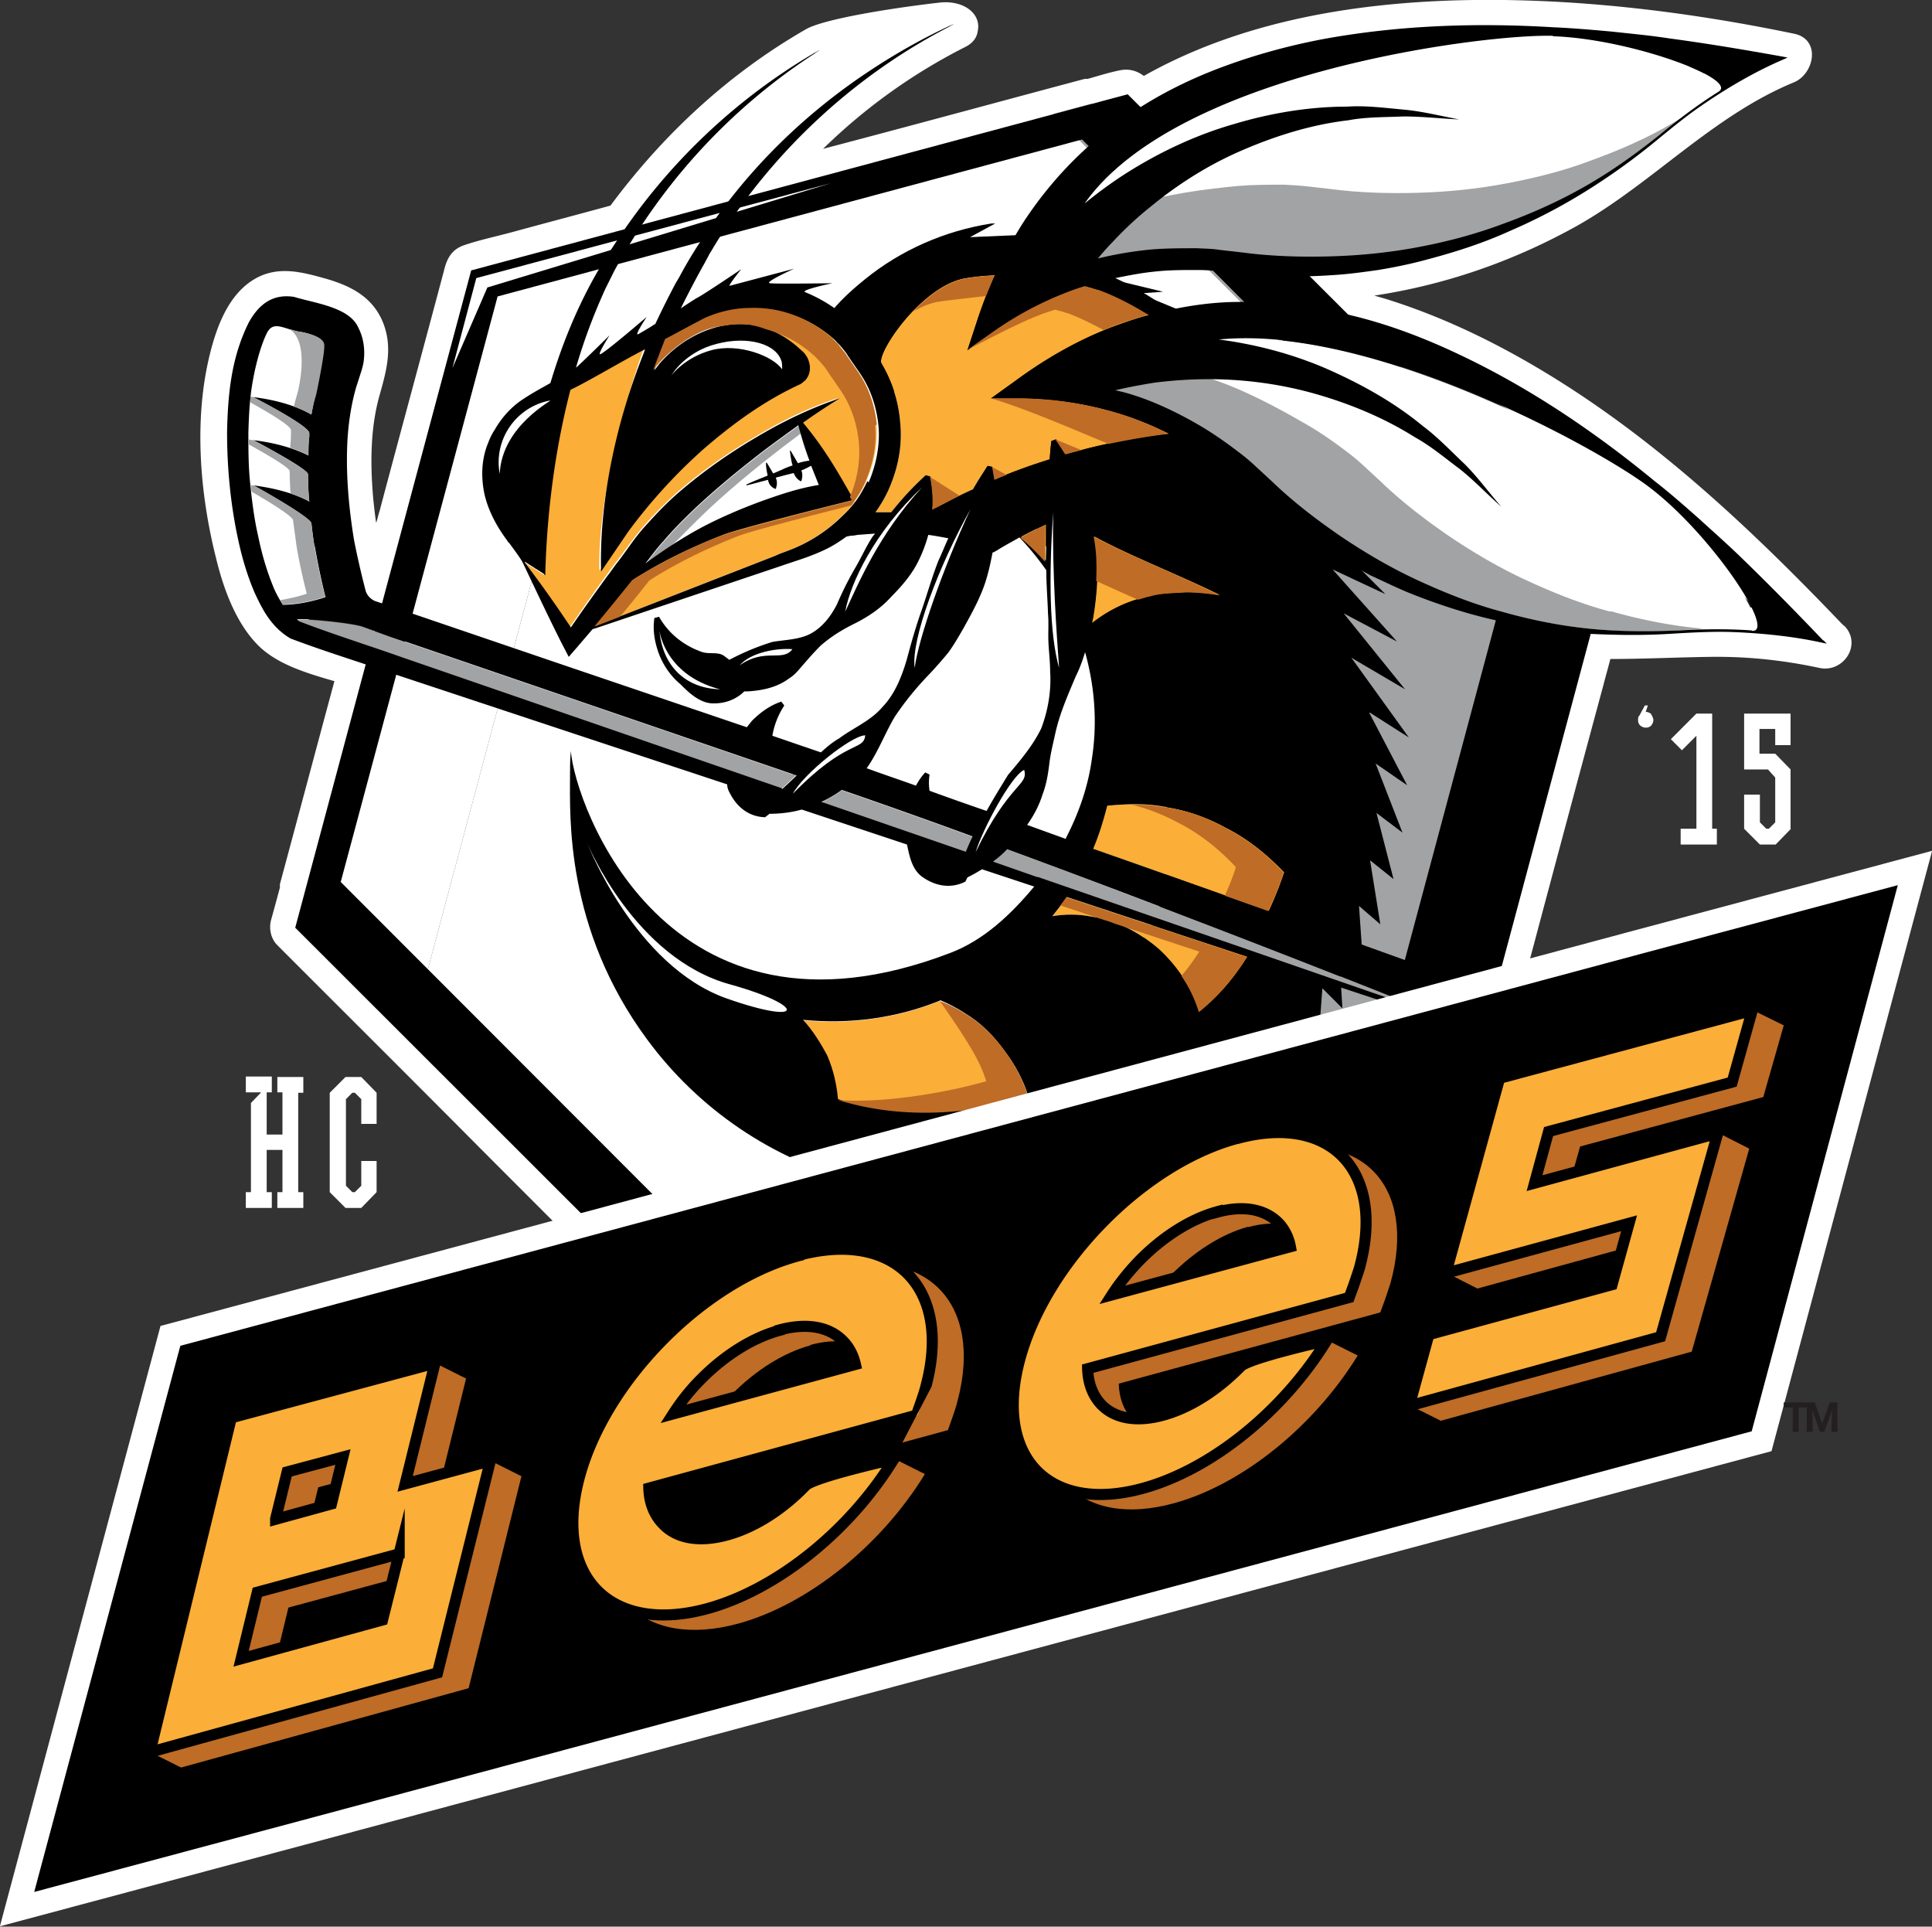
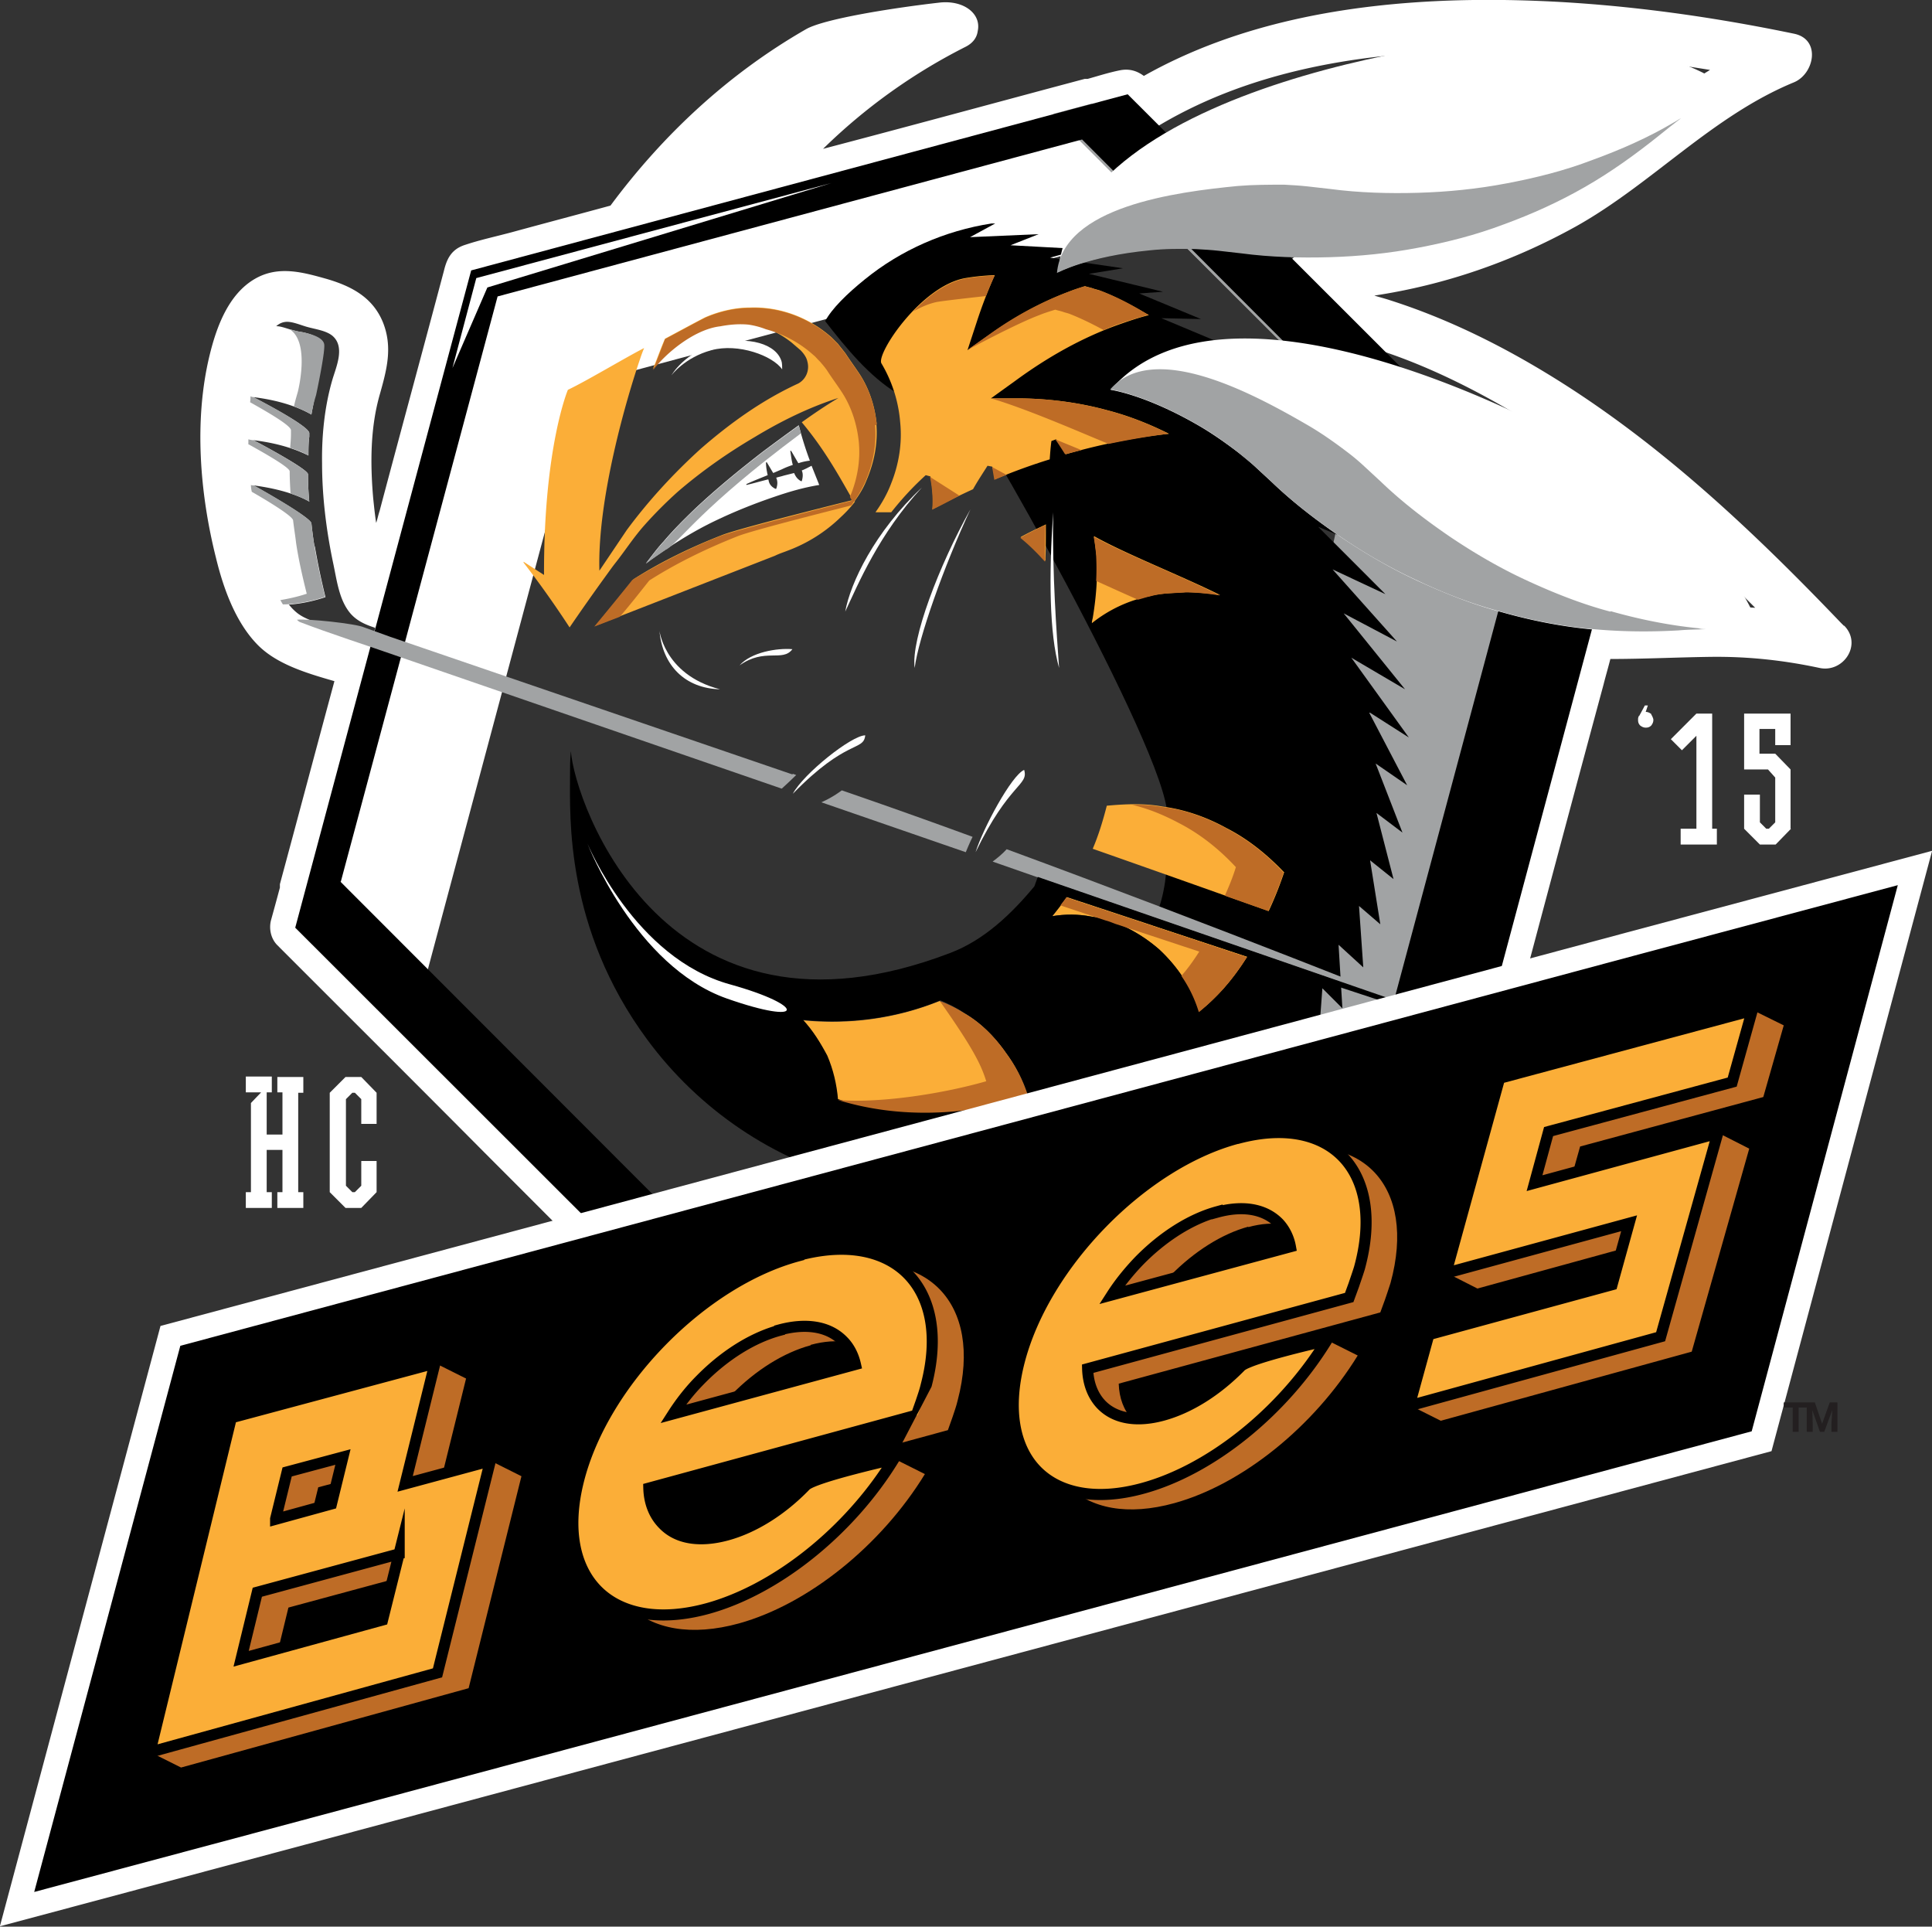
<svg xmlns="http://www.w3.org/2000/svg" width="334" height="333" fill="none">
  <rect width="100%" height="100%" fill="#333333" stroke="none" />
  <g clip-path="url(#clip0_827_10022)">
    <path d="M318.754 108.149l-.515-.516c-15.025-15.702-31.007-30.815-49.566-42.316-8.912-5.529-18.413-10.247-28.355-13.417-.884-.295-1.768-.516-2.725-.811 12.226-1.843 23.936-5.898 34.836-11.943 13.183-7.372 23.568-19.094 37.708-24.918 3.536-1.474 4.714-7.446 0-8.404-19.148-3.981-39.255-6.34-58.845-5.75-18.413.59-37.341 3.907-53.544 13.048-1.104-.81-2.43-1.327-4.198-.958-1.841.369-3.682.958-5.523 1.475h-.516l-6.628 1.769c-12.889 3.465-25.704 6.93-38.593 10.32A98.72 98.72 0 01166.889 8.11c1.326-.663 1.989-1.622 2.136-2.727.663-3.023-2.43-5.382-6.555-4.94-7.806.885-20.106 2.802-23.199 4.645-13.331 7.667-24.599 18.135-33.732 30.447-5.67 1.548-11.268 3.022-16.939 4.57-2.725.738-5.524 1.328-8.175 2.212-2.357.737-3.167 2.36-3.682 4.497-3.683 13.86-7.44 27.646-11.121 41.505-.222.664-.369 1.401-.59 2.065-.22-1.401-.368-2.876-.515-4.276C64 80.135 64 73.869 65.695 68.045c1.179-4.202 2.21-8.036.516-12.312-1.768-4.35-5.45-6.266-9.722-7.52-4.198-1.179-8.396-2.358-12.447 0-4.566 2.655-6.628 8.331-7.807 13.197-2.725 11.206-1.694 23.886 1.105 35.018 1.252 5.16 3.314 10.984 7.07 14.891 3.315 3.465 8.544 5.014 13.405 6.414-3.167 11.722-6.26 23.37-9.427 35.092v.589a593.242 593.242 0 01-1.547 5.677c-.368 1.474 0 3.17 1.105 4.276 11.93 11.943 23.936 23.886 35.867 35.902l45.073 45.118c1.768 1.769 3.241 3.538 6.113 2.949 1.62-.295 3.167-.885 4.787-1.254l27.177-7.298c23.347-6.266 46.767-12.533 70.114-18.799l9.206-2.507c2.431-.663 4.419-1.105 5.303-3.907 3.093-9.51 5.229-19.389 7.807-29.12 1.989.664 3.903 1.327 5.892 1.917.295.369.663.663 1.105.885 2.725 1.4 5.523 2.801 8.248 4.202 2.652 1.327 5.45.147 6.408-2.581 1.105-3.243 2.283-6.413 3.388-9.657.81-2.212-.884-4.866-3.02-5.382-2.946-.737-5.965-1.474-8.911-2.211a4.42 4.42 0 00-1.694-.074c-2.357-.885-4.788-1.769-7.144-2.654 4.492-16.882 8.985-33.691 13.551-50.573.368-1.474.81-2.949 1.179-4.423 5.818 0 11.636-.295 17.454-.369 6.334-.074 12.521.59 18.707 1.917 4.125.885 7.439-4.055 4.272-7.299h-.074zm-46.178 72.542c.663.148 1.326.295 1.989.516 0 .148-.074.295-.148.443-.589-.295-1.252-.59-1.841-.959zm2.431-75.49c-1.915-.074-3.756 1.4-4.198 3.243l-14.583 54.407c-.663 2.58-1.399 5.16-2.062 7.667-.442 1.622.147 3.17 1.178 4.202-1.473.442-2.798 1.622-3.167 3.096l-8.396 31.406c-11.931 3.17-23.862 6.413-35.793 9.583-20.401 5.456-40.802 10.985-61.277 16.44-3.829 1.032-7.659 2.065-11.563 3.097a8783.644 8783.644 0 00-26.292-26.245c-14.804-14.818-29.681-29.636-44.485-44.528-2.798-2.801-5.67-5.677-8.47-8.478.369-1.253.664-2.507 1.032-3.76v-.59l10.384-38.703c.663-2.359-.81-4.645-3.02-5.382-2.282-.737-4.64-1.474-6.922-2.285-2.062-.664-4.566-1.18-6.187-2.581-2.872-2.432-4.198-7.077-5.155-10.616-2.578-9.362-3.535-20.273-1.62-29.857.515-2.506 1.546-9.141 4.787-9.657 1.178-.221 2.872.59 4.05.884 1.326.369 3.094.59 4.198 1.475 2.284 1.917.663 5.382 0 7.667-1.325 4.57-1.84 9.584-1.767 14.375 0 5.75.736 11.648 1.915 17.251.589 2.728.957 5.898 2.577 8.183 1.179 1.696 2.873 2.433 4.714 3.023 2.21.737 4.787-.885 5.376-3.023L83.74 55.07l1.252-4.792c7.439-1.99 14.951-3.98 22.39-6.045 1.252-.369 2.283-.664 3.167-1.253a7.079 7.079 0 001.767 0c2.946-.811 5.892-1.548 8.838-2.36 1.694-.442 3.462-.884 5.156-1.4.883-.295 1.62-.664 2.209-1.18.663.148 1.326.221 1.989 0 15.392-4.128 30.711-8.256 46.104-12.385 2.136-.59 4.345-1.18 6.481-1.77l6.187-1.621h.515c1.252-.369 2.504-.664 3.756-1.032l.442.442c1.326 1.327 3.683 1.696 5.303.664 15.835-9.805 34.689-13.05 53.028-13.491 14.435-.369 29.018.884 43.306 3.243-2.21 1.327-4.346 2.802-6.408 4.35-6.187 4.644-11.931 9.731-18.633 13.712-13.478 8.11-28.576 12.828-44.264 13.344-3.756.147-5.818 4.718-3.093 7.446l4.272 4.275c.736.738 1.473 1.549 2.209 2.212 1.326 1.18 2.799 1.4 4.567 1.843 10.09 2.728 19.59 7.372 28.576 12.754 15.024 9.068 28.207 20.642 40.58 33.027-2.209-.147-4.419-.295-6.628-.295-7.365 0-14.583.737-21.874.369l.074.074z" fill="#fff" />
    <path d="M188.69 17.914l-6.629 1.77 53.028 53.08-24.304 111.908-100.605 26.982 20.99 21.011 107.307-28.751L267.2 96.501l-78.51-78.587z" fill="#A1A3A4" />
    <path d="M201.652 39.367l37.929 37.893-57.52-57.576L81.456 46.666 52.66 154.078l19.665 19.61 28.723-107.339 100.605-26.982z" fill="#fff" />
-     <path d="M210.784 184.672l24.304-111.909-33.436-33.396L101.047 66.35 72.323 173.688l37.856 37.966 100.605-26.982z" fill="#fff" />
    <path d="M133.895 243.134l-82.856-82.79L81.456 46.739 194.95 16.293l82.856 82.789-30.418 113.605-113.493 30.447zm-75.05-90.752l74.019 74.09 101.047-27.129 27.102-101.146-73.944-74.09-101.046 27.13L58.92 152.381h-.074z" fill="#000" />
    <path d="M82.34 48.066l-4.124 15.556 6.04-13.934 59.508-18.062-61.424 16.44z" fill="#fff" />
    <path d="M236.856 123.189l6.702 4.276-9.943-13.786 9.28 5.455-10.605-13.122 9.206 4.865-11.121-12.459 9.132 4.276-11.636-11.648 8.911 3.686-12.078-10.763 8.69 3.096-12.446-9.805 8.396 2.507-12.742-8.847 8.102 1.917-12.889-7.74 7.733 1.326-13.036-6.635 7.292.664-13.036-5.456 6.849.148-10.679-4.423 4.124-.295-12.815-3.097 5.892-.958-12.594-1.843 5.377-1.475-12.226-.663 4.861-1.917-11.858.516 4.345-2.359h-.662c-8.028 1.253-15.614 4.57-21.874 9.658-3.02 2.433-5.745 5.086-6.85 7.224 3.683 4.718 7.586 9.51 12.521 12.533 2.651-1.4 6.039-1.622 9.206.516.589.369 1.105.811 1.694 1.18 1.252-.516 35.573 60.009 35.72 71.141.147 8.994.442 18.062-7.144 24.328l-.147.147c1.252.959 2.283 2.212 3.166 3.613 2.357 4.054 1.989 8.478-1.841 11.5-15.54 12.385-35.204 11.206-54.058 9.215-9.133-.958-3.683 10.395-3.683 10.395l3.904 4.35 3.977-1.032 3.093 3.538 4.272-1.843 3.093 3.391 4.124-2.506 3.167 3.465 4.051-3.318 3.167 3.76 3.756-4.276 3.24 4.571 3.609-5.677 3.314 5.824 3.757-7.667 3.461 5.53 3.462-8.11 3.535 5.234 3.093-8.478 3.535 4.94 2.725-8.847 3.535 4.571 2.284-9.142 3.535 4.203 1.841-9.51 3.461 3.907 1.326-9.805 3.462 3.686.736-10.026 3.462 3.465-.663-10.985 4.272 3.907-.737-10.615 3.683 3.17-1.768-11.059 4.051 3.244-2.946-11.427 4.492 3.391-4.64-11.942 5.45 3.759-6.554-12.532h.147z" fill="#000" />
    <path d="M285.17 84.411c10.532 8.11 21.727 24.844 17.529 24.623-4.198-.295-8.322-.221-12.447 0-5.229.221-10.384.221-15.54-.295-5.155-.516-10.237-1.548-15.172-2.949-5.008-1.327-9.795-3.243-14.435-5.381-4.64-2.138-9.059-4.718-13.33-7.594-4.198-2.875-8.249-5.971-11.932-9.51l-2.872-2.654a35.725 35.725 0 00-3.093-2.58c-2.136-1.622-4.346-3.17-6.629-4.497-9.279-5.382-15.245-6.192-15.245-6.192 21.358-24.623 82.708 8.92 93.166 17.103v-.074z" fill="#fff" />
    <path d="M278.394 105.717c-5.008-1.327-9.795-3.244-14.435-5.382-4.64-2.138-9.059-4.718-13.331-7.593-4.198-2.875-8.248-5.972-11.931-9.51l-2.872-2.654a35.912 35.912 0 00-3.094-2.58c-2.135-1.622-4.345-3.17-6.628-4.498-9.28-5.381-26.661-14.818-34.173-6.192 0 0 5.965.81 15.245 6.192 2.357 1.327 4.493 2.876 6.629 4.497 1.031.885 2.062 1.696 3.093 2.58l2.872 2.655c3.683 3.538 7.733 6.635 11.931 9.51 4.198 2.875 8.691 5.455 13.331 7.593 4.64 2.212 9.427 4.055 14.435 5.382 4.935 1.4 10.017 2.433 15.172 2.949 5.155.516 10.311.589 15.54.294 1.62-.147 3.241-.147 4.861-.221-.442 0-.958 0-1.399-.147-5.156-.516-10.238-1.548-15.172-2.949l-.074.074z" fill="#A1A3A4" />
    <path d="M268.526 6.266c13.257.443 32.111 7.373 28.576 9.584-3.535 2.212-6.85 4.718-10.09 7.372-4.051 3.244-8.249 6.267-12.741 8.847-4.493 2.58-9.207 4.718-14.067 6.487-4.861 1.843-9.796 3.17-14.878 4.129-5.008.958-10.09 1.474-15.245 1.622-5.156.147-10.237 0-15.245-.664l-3.904-.442c-1.326-.221-2.651-.221-3.977-.295-2.651 0-5.376 0-8.028.221-10.679 1.032-15.982 3.907-15.982 3.907 2.873-32.51 72.177-41.357 85.434-40.915l.147.147z" fill="#fff" />
    <path d="M275.301 27.646c-4.787 1.843-9.795 3.096-14.877 4.054-5.008.959-10.164 1.475-15.246 1.622-5.081.148-10.237 0-15.245-.663l-3.904-.443c-1.325-.147-2.651-.22-3.977-.294-2.651 0-5.376 0-8.027.22-10.68 1.033-30.27 3.54-31.301 15.04 0 0 5.302-2.875 15.982-3.907 2.651-.295 5.376-.295 8.027-.222 1.326.074 2.652.148 3.977.295l3.904.443c5.008.663 10.163.81 15.245.663 5.082-.147 10.238-.663 15.246-1.622 5.081-.958 10.016-2.211 14.877-4.054 4.861-1.77 9.574-3.908 14.067-6.488 4.492-2.58 8.691-5.603 12.741-8.846 1.252-1.033 2.504-1.991 3.83-3.023-.442.221-.81.516-1.252.737-4.493 2.654-9.206 4.718-14.067 6.488zm-26.146 148.106l-69.746-24.107-7.806-2.728c.883-.663 1.693-1.327 2.43-2.137 35.867 13.196 70.924 27.203 75.122 28.972z" fill="#A1A3A4" />
    <path d="M221.979 150.834a62.298 62.298 0 01-2.652 6.635c-10.163-3.612-20.327-7.225-30.417-10.763 1.031-2.433 1.768-4.866 2.431-7.446 3.24-.295 6.481-.442 9.648.147 3.903.516 7.659 1.843 11.121 3.76 3.756 1.917 7.07 4.645 9.942 7.667h-.073zm-37.561 4.202l31.227 10.321c-2.651 4.203-5.302 7.078-8.322 9.51-1.252-4.054-3.682-7.74-6.923-10.763-3.314-2.875-7.439-5.087-11.71-5.676a19.02 19.02 0 00-6.776-.074c.884-1.106 1.768-2.212 2.504-3.318zm26.44-52.194c-1.915-.295-3.904-.443-5.819-.517-2.136.222-4.271.148-6.407.738-3.609.737-6.997 2.359-9.869 4.644 0-.295.073-.59.147-.885.589-3.538.884-7.15.663-10.763-.147-1.106-.295-2.212-.442-3.391 5.524 3.096 14.951 6.782 21.8 10.174h-.073zM198.559 54.48c-1.768.442-3.462 1.032-5.156 1.622-6.407 2.285-12.373 5.677-17.896 9.731l-4.198 3.023h5.229c5.082.074 10.09.737 14.951 2.064 3.682.958 7.217 2.36 10.605 4.055-4.861.516-10.9 1.548-17.823 3.538a31.314 31.314 0 00-1.694-2.58l-.81.295c-.147 1.106-.221 2.138-.295 3.17a100.418 100.418 0 00-9.501 3.465 11.708 11.708 0 00-.441-2.212l-.811-.147c-.883 1.4-1.767 2.727-2.504 4.054a122.52 122.52 0 00-6.996 3.465c.147-1.843 0-3.76-.369-5.676l-.81-.221c-2.357 2.138-4.271 4.275-5.965 6.413h-2.725c1.104-1.548 2.062-3.243 2.725-5.013 1.325-3.317 1.915-6.93 1.546-10.542a23.61 23.61 0 00-3.24-10.173c-.958-1.622 6.849-13.418 14.509-14.745 1.694-.294 3.388-.442 5.081-.516a82.198 82.198 0 00-3.093 8.036l-1.62 4.94 4.272-3.023c4.124-2.875 8.543-5.308 13.256-7.078.884-.368 1.842-.663 2.799-.958.442.148.884.221 1.326.369.368.147.81.22 1.178.368 2.946 1.106 5.745 2.654 8.544 4.276h-.074zm-17.75 36.197c0 1.991 0 3.908-.073 5.75v.517c-1.326-1.475-2.725-2.875-4.272-4.129 1.473-.81 2.872-1.474 4.419-2.211l-.074.073zm-7.071 91.047c1.768 2.359 3.094 5.086 3.977 7.888-11.047 3.17-22.389 3.76-32.921.442-.221-2.58-.884-5.087-1.841-7.52-1.105-2.211-2.431-4.423-4.198-6.192 8.028.811 16.203-.295 23.641-3.318 1.473.59 2.873 1.254 4.198 2.065 2.873 1.621 5.229 3.981 7.144 6.635z" fill="#FBAE38" />
    <path d="M168.142 144.642c-.442.884-.811 1.769-1.179 2.654l-24.967-8.626a18.5 18.5 0 003.535-2.064 1232.793 1232.793 0 0122.611 8.036z" fill="#A1A3A4" />
    <path d="M147.446 86.402l.368.294a20.72 20.72 0 01-2.43 2.654 26.387 26.387 0 01-9.206 5.825c-.737.294-1.473.516-2.21.884l-31.006 12.09c2.209-2.654 4.419-5.307 6.555-8.035 4.861-3.097 10.09-5.603 15.392-7.667 3.241-1.254 22.611-6.045 22.611-6.045h-.074z" fill="#FBAE38" />
    <path d="M136.987 133.731l.663.221c-.81.811-1.62 1.548-2.504 2.359l-66.284-22.854c-5.671-1.99-11.71-3.907-17.087-5.971-.147-.074-.295-.221-.442-.369 1.694-.221 10.237.664 11.637 1.327l4.492 1.622 69.599 23.812-.074-.147z" fill="#A1A3A4" />
    <path d="M151.57 73.353c-.295-2.949-1.178-5.824-2.725-8.33-.737-1.18-1.841-2.655-2.651-3.908-.442-.59-.884-1.106-1.326-1.695l-.295-.295a618.96 618.96 0 00-.81-.811c-3.903-3.465-8.985-5.382-14.214-5.16-2.578 0-5.303.663-7.66 1.695-2.283 1.18-4.566 2.433-6.923 3.686-.663 1.474-1.178 2.949-1.767 4.423-.148.295-.221.59-.369.885.442-.59.884-1.106 1.4-1.696 3.682-3.98 9.28-6.856 15.098-6.192 2.872.294 5.45 1.622 7.512 3.243l1.547 1.327c.442.443 1.031 1.18 1.178 1.917.442 1.548-.221 3.096-1.546 3.834-6.261 2.875-11.784 6.856-16.866 11.279-4.714 4.276-9.059 8.994-12.815 14.08l-4.714 7.004c-.368-12.459 4.714-29.857 7.071-36.713.221-.663.441-1.253.662-1.77-3.314 1.696-9.795 5.604-13.183 7.226 0 0-4.198 9.878-4.124 31.995l-3.535-2.286v.148a171.119 171.119 0 017.954 11.205 393.372 393.372 0 016.334-8.994c.589-.81 1.104-1.548 1.694-2.285 1.62-2.064 3.093-4.35 4.934-6.414a72.302 72.302 0 015.818-5.824c4.125-3.538 8.544-6.635 13.184-9.362 4.64-2.802 9.427-5.16 14.509-6.783-2.21 1.327-4.272 2.728-6.334 4.202 2.946 3.539 5.008 6.783 7.291 10.764l1.473 2.58.368.295c.81-1.106 1.547-2.286 2.062-3.613 1.326-3.096 1.989-6.413 1.694-9.805l.074.148z" fill="#FBAE38" />
    <path d="M132.863 82.937c.074.663.442 1.18 1.179 1.548h.147c.295-.811.221-1.401 0-1.917.442-.147.884-.221 1.326-.369l1.767-.442c.221.516.516 1.032 1.179 1.4h.147c.221-.736.221-1.326 0-1.842.589-.221 1.105-.516 1.694-.811l1.326 3.317c-2.725.443-5.229 1.18-7.807 2.064-3.462 1.18-6.776 2.507-10.017 4.055-4.345 2.064-8.322 4.645-12.152 7.446 1.031-1.327 1.989-2.654 3.094-3.834 1.62-1.916 3.461-3.76 5.302-5.529 3.756-3.538 7.807-6.856 12.005-10.1 1.989-1.474 3.977-2.948 6.039-4.423a59.114 59.114 0 001.915 6.12 9.65 9.65 0 00-1.988.441c-.442-.737-.81-1.4-1.252-2.138h-.148c.148.885.221 1.696.442 2.433-.662.222-1.252.443-1.841.738l-1.546.663c-.369-.59-.737-1.253-1.105-1.843h-.148c0 .811.148 1.548.295 2.212-1.252.516-2.43.958-3.682 1.548v.147c1.325-.295 2.504-.663 3.756-.958l.073.074z" fill="#fff" />
    <path d="M115.188 94.953c-1.179.811-2.431 1.622-3.536 2.507 1.031-1.327 1.989-2.654 3.094-3.834 1.62-1.916 3.461-3.76 5.302-5.529 3.756-3.538 7.807-6.856 12.005-10.1 1.989-1.474 3.977-2.949 6.039-4.423.148.442.295 1.032.369 1.327-17.308 12.901-20.475 18.21-23.2 20.052h-.073z" fill="#A1A3A4" />
    <path d="M162.471 172.951c-7.439 3.022-15.614 4.128-23.642 3.317 1.694 1.843 3.02 3.981 4.198 6.193 1.031 2.432 1.621 4.939 1.842 7.519 10.531 3.244 21.873 2.728 32.921-.442-.884-2.875-2.283-5.455-4.051-7.815-1.915-2.654-4.124-4.939-6.997-6.635-1.325-.884-2.798-1.621-4.198-2.211l-.073.074zm21.947-17.915c-.736 1.106-1.62 2.212-2.504 3.318 2.21-.369 4.566-.369 6.776.073 4.345.59 8.396 2.802 11.71 5.677 3.241 3.023 5.671 6.709 6.923 10.763 3.02-2.432 5.671-5.308 8.323-9.51l-31.228-10.321zm-5.008-3.465l69.746 24.107-.221.664-21.211-7.004c-6.334 11.501-15.761 21.453-27.397 27.867-11.122 6.193-24.01 9.436-36.825 9.068-5.156-.148-10.237-.811-15.246-2.065-14.582-3.686-27.471-12.458-36.382-24.549-14.215-19.241-13.331-38.556-13.331-45.633 0-1.401 0-2.802.147-4.203.663 9.068 16.35 53.743 65.622 34.871 5.818-2.212 10.532-6.709 14.509-11.501l.589-1.622z" fill="#000" />
-     <path d="M315.146 110.656c-4.64-4.866-9.28-9.584-14.067-14.228-2.431-2.36-4.861-4.497-7.365-6.783-2.504-2.211-5.009-4.423-7.66-6.487-10.311-8.478-21.506-16.071-33.658-21.822-6.039-2.875-12.373-5.308-18.928-6.856-6.554-1.695-13.33-2.433-20.106-2.285-3.83.074-7.586.59-11.268 1.4-2.873-2.211-5.966-3.98-9.28-5.529 2.209-.442 4.419-.884 6.628-1.105 2.504-.295 5.009-.295 7.513-.295 1.252 0 2.504.073 3.756.22l3.829.37c5.303.59 10.532.663 15.835.294 2.651-.147 5.229-.516 7.881-.884 2.651-.443 5.229-.959 7.733-1.622 5.082-1.327 10.09-2.875 14.951-5.087a99.276 99.276 0 0013.846-7.298 113.696 113.696 0 0011.342-8.183c2.872-2.36 5.744-4.719 8.838-6.783 4.271-2.875 8.764-5.455 13.404-7.446l.663-.295-.737-.147c-6.555-1.18-13.109-2.285-19.738-3.17-3.314-.516-6.628-.811-9.943-1.18-3.314-.294-6.628-.59-10.016-.737-13.33-.81-26.808-.368-39.992 2.064-6.554 1.254-13.109 3.097-19.369 5.603-6.26 2.507-12.226 5.824-17.603 10.026-5.376 4.129-10.089 9.215-13.919 14.818-1.179 1.696-2.21 3.465-3.167 5.235 0-.443-20.769-1.106-29.828 11.132a25.321 25.321 0 00-5.524-3.097c-.957-.368 4.714-1.548 4.714-1.548s-9.796.148-10.827 0c-1.031-.147 4.198-2.506 4.198-2.506s-9.721 2.58-11.121 2.948c-.442.148 1.989-2.875 1.989-2.875s-6.629 4.497-7.733 5.013a87.37 87.37 0 00-2.726 1.77c1.253-2.507 2.652-5.235 4.199-7.962.22-.443.441-.811.662-1.253.221-.443.516-.811.737-1.254 9.869-16.292 24.378-29.93 41.612-38.63-.221.074-.442.221-.663.295.221-.147.442-.221.663-.369-5.008 2.286-9.869 5.013-14.436 8.036-11.194 7.372-20.99 16.882-28.502 28.162-.221.368-.515.663-.736 1.105-.074.148-.148.222-.221.443a76.786 76.786 0 00-3.388 5.676c-.221.443-.516.885-.81 1.401a157.58 157.58 0 00-3.535 7.077c-.074 0-.221.074-.295.148-.663.442-1.547.958-2.578 1.548-.957.59 1.4-2.949 1.4-2.949s-6.85 5.898-7.955 6.414c-.81.442 1.547-3.244 1.547-3.244s-5.376 5.308-5.818 5.603c1.767-6.045 3.682-10.542 5.082-13.639l1.546-3.096c1.031-1.917 2.136-3.76 3.314-5.676 8.102-12.975 19.149-24.181 32.185-32.438-.294.148-.589.369-.884.516.295-.221.59-.368.884-.59-14.067 8.036-26.293 19.537-35.278 33.322-.81 1.254-1.62 2.433-2.357 3.687-3.903 6.487-6.775 13.417-8.911 20.568-1.547.885-3.094 1.695-4.861 2.875-1.989 1.327-3.609 3.17-4.787 5.234-.442.664-.81 1.401-1.105 2.212-1.252 2.949-1.252 6.266-.59 9.141.737 2.95 2.21 5.53 3.904 7.815 0 .074.221.295.368.442.737 1.032 1.547 2.064 2.21 3.17 0 0 0 .074.147.295.81 1.696 4.787 10.174 6.923 14.302l.958 1.843 1.473-1.695 2.651-3.097.737-.221 9.427-3.17 22.168-7.446c2.725-.958 5.45-1.695 8.249-3.096 1.178-.59 2.283-1.327 3.314-2.064l.737-.148c.442 0 .81-.073 1.178-.147l3.02-.221s-.221.294-.369.442c-1.178 1.77-2.062 3.833-3.167 5.676a57.778 57.778 0 00-3.019 6.046c-1.031 2.064-2.504 3.981-4.493 5.086-1.988 1.106-4.64 1.106-6.702 1.475a42.948 42.948 0 00-7.438 3.096l-.884-.663c-1.105-.811-2.578-.221-3.977-.738-2.652-.958-5.45-2.801-7.292-6.045l-.81.221c-.294 1.991 0 3.981.737 6.046.736 1.99 1.988 3.907 3.756 5.381 1.546 1.548 3.535 3.465 5.965 3.318 1.768 0 3.683-.664 5.082-2.064h.516c2.578-.148 5.155-.664 7.291-2.286 1.105-.663 1.915-1.843 2.799-2.801a48.549 48.549 0 012.578-2.802c1.841-1.622 3.903-2.875 6.186-3.981 2.283-1.179 4.419-2.654 6.113-4.57 1.768-1.77 3.461-3.76 4.566-5.972a25.148 25.148 0 001.768-4.644c1.105.147 2.283.368 3.461.59-.589 1.253-1.104 2.58-1.694 3.833-1.104 2.801-1.915 5.677-2.872 8.478-1.031 2.875-1.841 5.75-2.651 8.773-.884 2.949-2.063 5.898-4.198 8.109-1.989 2.359-5.082 3.613-7.439 5.382-1.178.663-2.209 1.548-3.167 2.433-1.105-.369-2.136-.737-3.24-1.106l-5.156-1.769c.295-1.77.958-3.539 2.062-5.235l-.515-.663c-1.841.59-3.535 1.769-5.082 3.317l-.884 1.106-31.3-10.616-28.798-9.805-4.198-1.4c-.81-.369-1.4-1.032-1.62-1.843a149.79 149.79 0 01-1.989-8.7c-.957-5.897-1.473-11.869-1.104-17.767.22-2.948.663-5.823 1.473-8.625l.663-2.064c.22-.664.589-1.77.662-2.654.221-1.917-.073-3.907-.957-5.603-1.547-3.538-7.512-4.202-11.121-5.308-3.388-.516-5.892.959-7.807 4.423-3.093 6.193-3.609 12.607-3.756 18.873 0 6.267.59 12.533 1.915 18.652.663 3.096 1.546 6.119 2.798 9.067 1.326 2.876 2.873 6.046 6.26 8.036 6.04 2.285 11.71 3.981 17.603 6.045l31.816 10.542 26.072 8.626c0 .59.221 1.106.516 1.622 1.105 2.138 3.093 3.981 6.039 4.054l.663-.516v-.073c1.915 0 3.83-.222 5.671-.738l18.191 6.046c.442 2.064.884 4.497 2.873 5.75 1.988 1.327 4.566 1.99 7.217.663l.369-.737a27.533 27.533 0 002.504-1.401l9.132 3.023.589-1.622-7.807-2.728c.884-.663 1.694-1.327 2.431-2.137 35.867 13.196 70.924 27.203 75.122 28.972l-.221.664.442.147 28.061 9.289v-7.225l-.369-.147c-15.245-5.677-30.49-11.206-45.736-16.661 3.462-8.626 5.303-17.841 5.008-27.056-.147-6.193-.736-12.533-2.946-18.43-2.135-5.972-5.965-11.501-11.121-15.187-9.869-7.077-21.726-8.183-31.595-14.007 1.399-.369 2.798-.811 4.198-1.106h.147c4.64-.958 9.353-1.4 14.067-1.474 2.357 0 4.64.147 6.997.368l1.252 1.106c3.903 3.539 8.175 6.782 12.667 9.51 2.21 1.4 4.567 2.654 6.85 3.907 2.43 1.106 4.787 2.286 7.218 3.244 4.86 1.917 9.869 3.539 15.024 4.645a109.59 109.59 0 0015.54 2.211c4.64.221 9.28.295 13.993 0 3.683-.221 7.439-.442 11.121-.295 5.082.221 10.238.737 15.246 1.843l.736.148-.515-.516-.147-.074zm-180 25.581l-66.284-22.853c-5.671-1.991-11.71-3.908-17.087-5.972-.147-.073-.294-.221-.442-.368 1.694-.222 10.238.663 11.637 1.327l4.493 1.621 69.598 23.813.663.221c-.81.811-1.62 1.548-2.504 2.359l-.074-.148zM268.525 6.267c13.257.442 32.112 7.372 28.576 9.583-3.535 2.212-6.849 4.718-10.09 7.372-4.05 3.244-8.248 6.267-12.741 8.847-4.492 2.58-9.206 4.718-14.067 6.487-4.861 1.843-9.795 3.17-14.877 4.129-5.008.958-10.09 1.474-15.246 1.622-5.081.147-10.237 0-15.245-.664l-3.903-.442c-1.326-.221-2.652-.221-3.977-.295-2.652 0-5.377 0-8.028.221a66.402 66.402 0 00-9.133 1.548c.81-.958 1.694-1.99 2.578-2.875a60.88 60.88 0 016.776-6.266c4.787-3.907 10.09-7.225 15.834-9.658 5.671-2.433 11.784-4.35 18.118-5.087 3.093-.59 6.334-.516 9.501-.663 3.24 0 6.407.369 9.648.516-3.167-.59-6.334-1.4-9.574-1.696-3.241-.294-6.555-.737-9.796-.516-6.555 0-13.183 1.106-19.591 3.023-6.407 1.843-12.594 4.718-18.338 8.33-2.578 1.622-5.082 3.465-7.439 5.382 16.056-22.78 69.452-29.341 80.941-28.972l.073.073zM149.95 83.156c-.589 1.254-1.252 2.434-2.062 3.54a20.802 20.802 0 01-2.431 2.653 26.387 26.387 0 01-9.206 5.825c-.736.294-1.473.516-2.209.884l-31.007 12.09c2.21-2.654 4.419-5.308 6.555-8.035 4.861-3.097 10.09-5.603 15.393-7.667 3.24-1.254 22.61-6.045 22.61-6.045l-1.473-2.58c-2.283-3.982-4.345-7.225-7.291-10.764a117.652 117.652 0 016.334-4.202c-5.082 1.696-9.943 4.055-14.509 6.782-4.64 2.728-9.059 5.824-13.183 9.363-2.063 1.77-3.978 3.76-5.819 5.824-1.915 2.064-3.314 4.35-4.934 6.414-.589.737-1.105 1.548-1.694 2.285-2.136 2.949-4.272 5.898-6.334 8.92a222.934 222.934 0 00-7.954-11.205v-.148l3.24 2.064.295.295v-.442c.368-12.754 2.21-23.37 4.345-31.626 3.388-1.622 9.501-5.309 12.889-7.004l-.221.663c-5.818 14.597-7.66 28.236-7.365 37.746l4.714-6.93a92.908 92.908 0 0112.815-14.08c5.081-4.424 10.605-8.479 16.865-11.354.295-.147.59-.442.884-.663.737-.811 1.031-1.99.663-3.17-.147-.738-.737-1.549-1.178-1.917-.516-.443-.958-.885-1.547-1.327-2.062-1.622-4.714-2.949-7.512-3.244-5.819-.663-11.416 2.212-15.098 6.193-.516.516-.884 1.105-1.4 1.695.074-.295.221-.59.368-.884.148-.295.221-.664.369-.959a40.55 40.55 0 011.546-3.538c2.283-1.18 4.493-2.433 6.776-3.539 2.357-1.032 5.082-1.622 7.66-1.696 5.155-.22 10.311 1.696 14.214 5.16.295.222.516.517.81.812l.295.295c.442.516.957 1.105 1.325 1.695.811 1.254 1.915 2.728 2.652 3.907 1.546 2.507 2.43 5.382 2.725 8.331.294 3.317-.368 6.709-1.694 9.805l-.221-.221zm-12.889-2.727c-.663.221-1.252.442-1.841.737l-1.547.664c-.368-.59-.736-1.253-1.104-1.843h-.148c0 .81.148 1.548.295 2.212-1.252.516-2.43.958-3.682 1.548v.147c1.325-.295 2.504-.663 3.756-.958.073.663.442 1.18 1.178 1.548h.147c.295-.811.221-1.4 0-1.917.442-.147.884-.221 1.326-.368l1.768-.443c.221.516.515 1.032 1.178 1.4h.147c.221-.736.221-1.326 0-1.842.589-.221 1.105-.516 1.694-.811l1.326 3.317c-2.725.443-5.229 1.18-7.807 2.065-3.461 1.18-6.776 2.506-10.016 4.054-4.346 2.064-8.323 4.645-12.152 7.446 1.031-1.327 1.988-2.654 3.093-3.833 1.62-1.917 3.461-3.76 5.303-5.53 3.756-3.538 7.806-6.856 12.004-10.1a433.144 433.144 0 016.04-4.423 58.624 58.624 0 001.915 6.12 9.644 9.644 0 00-1.989.442c-.442-.738-.81-1.401-1.252-2.138h-.147c.147.884.221 1.695.442 2.432l.073.074zm29.902 66.792l-24.967-8.626a18.509 18.509 0 003.535-2.064 1240.252 1240.252 0 0122.61 8.036c-.442.885-.81 1.769-1.178 2.654zm3.535-7.077a522.859 522.859 0 01-9.795-3.465 8.894 8.894 0 010-2.802l-.737-.368c-.663.663-1.178 1.474-1.62 2.285-2.872-1.032-5.745-1.99-8.543-3.023l.147-.147c1.915-2.801 3.093-5.971 4.713-8.699 1.768-2.654 3.757-5.087 6.04-7.446a77.943 77.943 0 003.24-3.686c.958-1.327 1.768-2.728 2.578-4.129 1.547-2.801 3.167-5.676 4.051-8.772.442-1.475.736-2.95 1.031-4.424h.147l.663-.368c1.252-.811 2.578-1.475 3.83-2.212a48.808 48.808 0 014.64 5.677c0 2.506.221 5.013.294 7.519.148 1.622 0 3.244.074 4.866.074 1.695.295 3.391.295 5.087.22 3.391-.369 6.782-1.547 9.878-1.473 3.023-3.683 5.603-5.745 8.036-1.252 2.064-2.504 4.055-3.682 6.193h-.074zm5.966-47.33c1.473-.81 2.872-1.474 4.419-2.211 0 1.99 0 3.907-.074 5.75v.516c-1.326-1.474-2.725-2.875-4.272-4.128l-.073.073zm7.807 52.195c-2.21-.811-4.493-1.622-6.703-2.433 1.105-1.548 2.063-3.317 2.652-5.234.663-1.695.957-3.465 1.178-5.308.221-1.843.663-3.538 1.031-5.234.737-3.391 2.136-6.561 3.535-9.879.663-1.327 1.179-2.727 1.621-4.202 1.694 6.045 2.136 12.312 1.178 18.431-.663 4.865-2.283 9.436-4.492 13.712v.147zm37.782 5.824a62.298 62.298 0 01-2.652 6.635c-10.163-3.612-20.327-7.225-30.417-10.763 1.031-2.433 1.768-4.866 2.431-7.446 3.24-.295 6.481-.442 9.648.147 3.903.516 7.659 1.843 11.121 3.76 3.756 1.917 7.07 4.645 9.942 7.667h-.073zm-11.121-47.993c-1.915-.294-3.904-.442-5.819-.516-2.135.222-4.271.148-6.407.738-3.609.737-6.997 2.359-9.869 4.644 0-.295.073-.59.147-.885.589-3.538.884-7.15.663-10.763-.147-1.106-.295-2.212-.442-3.391 5.524 3.096 14.951 6.782 21.8 10.173h-.073zm-26.661-24.328a31.298 31.298 0 00-1.694-2.58l-.811.295c-.147 1.106-.22 2.138-.294 3.17a100.29 100.29 0 00-9.501 3.465 11.79 11.79 0 00-.442-2.212l-.81-.147c-.884 1.4-1.768 2.728-2.504 4.055a122.87 122.87 0 00-6.997 3.465c.148-1.844 0-3.76-.368-5.677l-.81-.221c-2.357 2.138-4.272 4.276-5.966 6.413h-2.725c1.105-1.548 2.062-3.243 2.725-5.013 1.326-3.317 1.915-6.93 1.547-10.542a23.61 23.61 0 00-3.241-10.173c-.957-1.622 6.85-13.418 14.509-14.745 1.694-.294 3.388-.442 5.082-.516a82.198 82.198 0 00-3.093 8.036l-1.62 4.94 4.271-3.023c4.125-2.875 8.544-5.308 13.257-7.078.884-.368 1.841-.663 2.799-.958.442.148.884.221 1.325.369.369.147.811.22 1.179.368 2.946 1.106 5.745 2.654 8.543 4.276-1.767.443-3.461 1.032-5.155 1.622-6.408 2.285-12.373 5.677-17.897 9.731l-4.198 3.023h5.229c5.082.074 10.09.737 14.951 2.064 3.682.959 7.217 2.36 10.605 4.055-4.86.516-10.9 1.548-17.823 3.538h-.073zm118.501 30.447c-4.198-.295-8.322-.221-12.446 0-5.229.222-10.385.222-15.54-.295-5.156-.516-10.238-1.548-15.172-2.948-5.008-1.327-9.795-3.244-14.435-5.382-4.64-2.138-9.059-4.718-13.331-7.593-4.198-2.876-8.249-5.972-11.931-9.51l-2.872-2.654a35.911 35.911 0 00-3.094-2.58c-2.136-1.623-4.345-3.17-6.628-4.498-7.439-4.35-12.668-5.676-14.509-6.045 2.136-.516 4.566-.958 6.849-1.327 3.02-.368 6.113-.59 9.206-.59 6.187 0 12.374.811 18.413 2.507 5.965 1.695 11.931 4.128 17.307 7.52 2.799 1.548 5.23 3.612 7.807 5.529 2.504 1.99 4.714 4.35 7.144 6.487-2.136-2.433-4.05-5.087-6.334-7.372-2.356-2.212-4.64-4.645-7.217-6.561-5.082-4.202-10.974-7.446-17.087-10.1-5.745-2.433-11.931-4.055-18.191-4.866 26.955-2.654 66.505 19.315 74.68 25.73 10.532 8.108 21.727 24.843 17.529 24.622l-.148-.074z" fill="#000" />
    <path d="M54.353 94.363a71.54 71.54 0 01-.515-3.907c-.148-1.106-10.017-6.561-10.017-6.561 5.082.663 8.102 1.917 9.648 2.801a49.408 49.408 0 01-.22-4.718c0-.958-9.428-5.897-9.428-5.897 4.861.59 7.88 1.843 9.501 2.653 0-1.105 0-2.211.147-3.243v-.59c.148-1.253-9.721-6.266-9.721-6.266 5.523.663 8.69 2.211 10.09 3.022.147-.958 1.767-8.994 1.84-9.805.075-.81 1.695-3.538-3.755-4.497-2.652-.368-4.493-1.99-5.671 0-1.547 2.95-2.652 8.257-2.946 11.28-.221 1.916-.295 3.833-.368 6.118 0 3.097 0 6.193.368 9.29.294 2.874.663 5.75 1.325 8.625.59 2.875 1.4 5.75 2.505 8.478.441 1.179 1.104 2.359 1.767 3.391 1.105 0 3.83-.147 7.365-1.327a123.944 123.944 0 01-1.841-8.773l-.074-.074z" fill="#fff" />
    <path d="M56.195 103.137a123.956 123.956 0 01-1.841-8.773c-.221-1.327-.369-2.58-.516-3.907-.147-1.106-9.28-6.193-9.943-6.562-.147 0-.368 0-.515-.073v.073c0 .369.073.737.147 1.106 2.946 1.696 7.07 4.202 7.144 4.94.148 1.326.368 2.58.516 3.907.442 2.948 1.105 5.824 1.841 8.773-1.768.589-3.314.884-4.566 1.105.147.222.294.516.442.738 1.104 0 3.83-.148 7.364-1.327h-.073zM43.011 76.818c2.799 1.548 7.07 3.981 7.07 4.645 0 1.326.074 2.58.148 3.833 1.473.516 2.504.958 3.24 1.4a49.408 49.408 0 01-.22-4.718c0-.884-8.839-5.602-9.428-5.897-.294 0-.589-.074-.883-.148v.885h.073zm.295-8.257s0 .663-.074.958c2.873 1.622 7.144 4.055 7.07 4.866v.59c0 .81-.073 1.622-.146 2.433 1.399.442 2.43.884 3.166 1.327 0-1.106 0-2.212.148-3.244v-.59c.147-1.18-8.765-5.824-9.648-6.266-.148 0-.369-.074-.59-.148l.074.074zm8.174-.811c-.294 1.032-.515 1.77-.662 2.507 1.399.516 2.43 1.032 3.02 1.4.146-.958.367-1.916.81-3.39 0 0 1.62-7.52 1.399-8.774-.221-1.253-2.504-1.843-4.051-2.138-.663-.073-.884-.22-1.915-.442 3.609 2.286 1.4 10.837 1.4 10.837z" fill="#A1A3A4" />
    <path d="M122.994 60.525c4.64-1.253 10.606.959 12.226 3.318 0-.443 0-.811-.074-1.253-.81-3.17-5.818-4.571-11.194-3.17-5.598 1.4-7.881 5.455-7.881 5.455s2.283-3.096 6.923-4.35zM262.266 7.74c-4.935 0-17.897 3.097-22.243 3.318 13.994.885 33.732-3.907 43.601 5.234 1.62 1.475 8.249 2.95 8.249.074 0-2.875-8.691-8.404-29.607-8.625zm37.34 96.429c-4.272-9.363-14.435-17.694-21.432-21.453 13.92 13.49 25.703 30.815 21.432 21.453zm-173.371 65.98c-16.497-4.497-24.673-24.328-24.673-24.328s8.176 21.158 24.084 26.761c13.625 4.792 13.846 1.253.589-2.433z" fill="#fff" />
    <path d="M276.922 187.695l-8.249-4.202 2.725-7.667 8.911 2.211-3.387 9.658z" fill="#000" />
    <path d="M95.08 69.225c-5.891 1.105-9.795 6.782-8.69 12.68.368-8.405 9.427-12.828 8.69-12.68zm18.929 39.809c.516 5.972 4.419 9.953 10.459 10.1-10.017-2.58-10.532-10.837-10.459-10.1zm22.979 3.17c-2.651-.221-7.144.516-9.133 2.802 4.346-3.097 7.439-.516 9.133-2.802zm12.594 14.892c-2.357 0-10.679 6.635-12.52 10.1 9.353-9.584 12.225-7.299 12.52-10.1zm27.471 5.971c-2.209.959-7.144 10.174-8.396 14.229 5.819-12.017 9.206-11.501 8.396-14.229zm-30.933-27.35c.884-4.94 5.082-13.786 13.257-21.453-7.439 8.035-11.047 16.734-13.257 21.453zm12.005 9.731c-.663-4.94 4.198-17.693 9.648-27.425-4.64 9.953-8.985 22.264-9.648 27.425zm24.967 0c-1.693-5.972-1.767-15.924-1.031-26.908-.147 10.91.59 20.642 1.031 26.908z" fill="#fff" />
    <path d="M212.036 143.167c-3.461-1.843-7.217-3.244-11.121-3.686-1.694-.295-3.461-.442-5.155-.368 2.798.663 5.45 1.769 7.954 3.096 3.756 1.917 7.07 4.571 9.943 7.667-.516 1.695-1.179 3.317-1.915 4.939l7.512 2.654c1.031-2.211 1.915-4.349 2.651-6.635-2.872-3.096-6.186-5.75-9.942-7.667h.073zm-28.649 13.344l7.733 2.58c.59.148 1.105.369 1.694.59l14.509 4.792c-1.031 1.622-1.988 2.949-3.093 4.202a22.384 22.384 0 013.02 6.266c3.019-2.433 5.671-5.308 8.322-9.51l-31.227-10.321c-.295.442-.737.958-1.032 1.401h.074zm15.245-53.375c2.136-.663 4.272-.589 6.408-.737 1.988 0 3.903.221 5.818.516-6.85-3.465-16.203-7.077-21.8-10.173.221 1.105.368 2.285.442 3.39a41.792 41.792 0 010 4.277c2.283 1.032 4.713 2.138 7.217 3.243.589-.147 1.252-.368 1.841-.516h.074zm-17.971-6.119v-.516c0-1.916 0-3.833.074-5.75a48.047 48.047 0 00-4.345 2.212c1.546 1.253 2.946 2.654 4.271 4.128v-.073zm-6.922 84.707c-1.915-2.654-4.272-5.014-7.144-6.635-1.326-.885-2.725-1.549-4.125-2.065 5.671 8.036 7.144 10.985 8.028 13.86-7.438 2.138-18.265 3.834-25.63 3.244 10.532 3.244 21.874 2.728 32.921-.443-.883-2.875-2.209-5.529-4.05-7.888v-.073zm16.277-131.52c-.442-.147-.81-.22-1.179-.368-.441-.148-.883-.221-1.325-.369-.958.295-1.841.59-2.799.958-4.713 1.77-9.206 4.203-13.257 7.078l-4.271 3.022s8.322-4.497 12.446-6.045c.884-.368 1.842-.663 2.799-.958.442.147.884.22 1.326.368.368.148.81.221 1.178.369 2.062.81 3.977 1.77 5.892 2.801.81-.368 1.62-.737 2.504-1.032 1.694-.59 3.462-1.106 5.156-1.622-2.725-1.695-5.524-3.17-8.544-4.276l.074.074zm-19.591 1.032s.957-2.432 1.546-3.612c-1.694.074-3.388.221-5.008.516-3.24.59-6.481 2.949-9.059 5.677 1.326-.738 2.652-1.327 4.051-1.622 1.694-.295 8.543-1.032 8.543-1.032l-.073.073zm21.137 25.508c3.904-.811 7.439-1.4 10.458-1.77-3.387-1.695-6.923-3.096-10.605-4.054-4.861-1.327-9.869-1.99-14.877-2.064h-5.229c6.702 1.916 18.559 7.224 20.253 7.814v.074zm-39.992-3.317c-.295-2.95-1.179-5.824-2.725-8.33-.737-1.18-1.841-2.655-2.652-3.908-.442-.59-.883-1.106-1.325-1.696l-.295-.295-.81-.81c-3.903-3.465-8.985-5.382-14.214-5.161-2.578 0-5.303.664-7.66 1.696-2.283 1.18-4.566 2.432-6.923 3.686-.221.59-1.841 4.791-2.062 5.381 1.915-2.654 6.997-7.077 11.636-7.593 1.547-.295 3.167-.442 4.788-.295a13.62 13.62 0 013.093.811c3.02.811 5.892 2.36 8.249 4.497.294.221.515.516.81.811l.294.295c.442.516.958 1.106 1.326 1.696.81 1.253 1.915 2.727 2.651 3.907 1.547 2.506 2.431 5.381 2.726 8.33.294 3.244-.295 6.488-1.547 9.437l.368.663s-19.296 4.866-22.61 6.045c-5.303 2.064-10.458 4.645-15.393 7.667a625.168 625.168 0 01-6.555 8.036l4.419-1.696c1.768-2.064 3.388-4.128 5.082-6.266 4.861-3.096 10.09-5.603 15.319-7.667 2.431-.958 14.067-3.907 19.591-5.308.147-.147.368-.516.368-.516.81-1.106 1.473-2.285 2.062-3.539 1.326-3.096 1.989-6.413 1.694-9.805l.295-.073zm14.288 12.237s-2.725 1.475-4.713 2.433c.294-2.727-.369-5.676-.369-5.676l5.082 3.243zm21.138-7.888s.074 0-2.872.737c-1.252-1.99-1.694-2.58-1.694-2.58l4.492 1.843h.074zm-12.963 4.276s-.736.295-2.135.885c-.295-1.696-.369-2.212-.369-2.212l2.578 1.4-.074-.073z" fill="#BE6C26" />
    <path d="M281.709 163.219L29.46 230.896 2.946 329.977l49.345-13.196 252.25-67.676 26.513-99.082-49.345 13.196z" fill="#000" />
    <path fill-rule="evenodd" clip-rule="evenodd" d="M334.021 147.055L306.254 250.82l-253.42 67.991L-.02 332.946 27.746 229.18l253.419-67.99 52.856-14.135zm-51.77 18.194L31.174 232.611l-25.26 94.398 45.834-12.257 251.078-67.362 25.261-94.398-45.836 12.257z" fill="#fff" />
    <path d="M47.946 186.147h4.493v2.727h-.884v17.178h.884v2.727h-4.493v-2.727h.884v-7.299h-2.725v7.299h.884v2.727h-4.493v-2.727h.884v-15.408l1.767-1.843h-2.65v-2.728h4.492v2.728h-.884v7.298h2.725v-7.298h-.884v-2.728.074zm14.509 8.035v-4.202l-1.105-1.106h-.442l-1.104 1.106v14.966l1.104 1.106h.442l1.105-1.106v-4.276h2.651v5.382l-2.651 2.727H59.73l-2.725-2.727v-17.178l2.725-2.727h2.725l2.651 2.727v5.382h-2.651v-.074zm223.01-70.699s.368.59.368.959c0 .368-.147.663-.368.958-.295.295-.589.369-.958.369-.368 0-.663-.148-.957-.369-.295-.295-.368-.59-.368-.958 0-.221 0-.369.073-.516 0 0 0-.148.148-.221l.957-1.77h.516l-.369 1.106c.369 0 .663.148.958.369v.073zm10.458 19.758h.884v2.727h-6.261v-2.727h2.725v-16.072l-2.504 2.507-1.914-1.917 4.418-4.423h2.726v19.905h-.074zm13.699 0l-2.651 2.727h-2.725l-2.725-2.727v-5.898h2.725v4.792l1.104 1.106h.442l1.105-1.106v-7.741l-1.252-1.401h-4.124v-9.657h8.027v5.455h-2.651v-2.801h-2.725v4.276h2.725l2.651 2.727v10.248h.074z" fill="#fff" />
    <path d="M316.324 242.396l-1.325 3.686-1.252-3.686h-5.377v.885h1.547v4.202h1.031v-4.202h1.399v4.202h1.031v-1.401l-.073-2.359 1.325 3.76h.737l1.399-3.76-.147 2.359v1.401h1.031v-5.087h-1.326z" fill="#231F20" />
    <path d="M75.417 259.131l5.155-20.863-5.155-2.58-30.049 12.016-19.223 55.218 5.156 2.58 49.713-13.712 9.133-36.64-5.156-2.58-9.574 6.561zm-22.39 6.045l1.99-8.109 9.647-2.58-1.988 8.109-9.648 2.654v-.074zm21.359 5.972l-2.873 11.5-24.451 6.709 2.799-11.501 24.525-6.634v-.074zm69.083-51.532c-16.644 4.424-33.805 21.896-38.076 38.851-4.272 16.956 5.818 26.688 22.389 22.117 11.931-3.318 24.525-13.417 32.111-25.803l-5.155-2.58s-9.206 6.34-10.017 7.151c-4.124 4.276-8.985 7.299-13.625 8.552-4.64 1.253-8.543.663-10.973-1.843-1.547-1.548-2.431-3.686-2.505-6.267l46.252-12.606.81-2.285c.295-.885.663-1.917.884-2.875 4.419-16.809-5.45-26.909-22.021-22.485l-.074.073zm-3.314 12.828c4.64-1.253 8.544-.59 10.974 1.917 1.031 1.032 1.768 2.432 2.136 4.054l-31.522 8.552c1.326-2.064 2.946-4.128 4.713-5.898 4.198-4.276 9.059-7.298 13.699-8.551v-.074zm79.099-33.101c-16.277 4.35-33.216 21.6-37.635 38.409-4.419 16.808 5.229 26.54 21.432 22.043 11.71-3.244 24.083-13.197 31.669-25.508l-5.155-2.58s-8.912 6.266-9.722 7.077c-4.124 4.202-8.838 7.151-13.404 8.404-4.566 1.253-8.322.59-10.679-1.843-1.473-1.548-2.283-3.686-2.357-6.192l45.221-12.312.81-2.212c.294-.884.663-1.916.957-2.875 4.567-16.661-4.861-26.761-21.063-22.411h-.074zm-3.462 12.754c4.567-1.253 8.323-.516 10.68 1.917.957 1.032 1.694 2.432 1.988 4.054l-30.859 8.331c1.326-2.064 2.946-4.055 4.714-5.898 4.124-4.202 8.911-7.225 13.477-8.478v.074zm89.043-22.485l3.535-12.386-5.229-2.58-38.445 14.302-14.509 31.111 5.229 2.654 31.669-8.699-2.946 10.615-40.212 18.357 5.155 2.58 43.38-11.943 9.942-35.091-5.229-2.654-26.514 11.206 2.505-8.921 31.669-8.551z" fill="#BE6C26" />
    <path d="M70.261 256.477l5.156-20.863-35.205 9.436-14.067 57.798 49.714-13.712 9.132-36.64-14.73 3.981zm-22.389 6.045l1.989-8.109 9.648-2.58-1.989 8.109-9.648 2.654v-.074zm21.358 5.972l-2.872 11.5-24.452 6.709 2.8-11.501 24.524-6.634v-.074zm69.083-51.458c-16.645 4.423-33.805 21.895-38.077 38.851-4.271 16.956 5.819 26.688 22.39 22.117 11.931-3.318 24.525-13.417 32.111-25.803 0 0-13.846 3.097-15.245 4.571-4.125 4.276-8.986 7.298-13.626 8.552-4.64 1.253-8.543.663-10.973-1.843-1.547-1.548-2.431-3.686-2.504-6.267l46.251-12.606.811-2.285c.294-.885.662-1.917.883-2.875 4.419-16.809-5.45-26.909-22.021-22.486v.074zm-3.314 12.828c4.64-1.254 8.543-.59 10.974 1.916 1.031 1.033 1.767 2.433 2.136 4.055l-31.522 8.552c1.325-2.064 2.946-4.129 4.713-5.898 4.198-4.276 9.059-7.298 13.699-8.552v-.073zm79.1-33.101c-16.277 4.349-33.216 21.6-37.635 38.409-4.419 16.808 5.229 26.539 21.432 22.042 11.71-3.243 24.083-13.196 31.669-25.507 0 0-13.551 3.022-14.877 4.497-4.124 4.202-8.838 7.151-13.404 8.404-4.567 1.253-8.323.59-10.679-1.843-1.473-1.548-2.284-3.686-2.357-6.193l45.22-12.311.811-2.212c.294-.885.662-1.917.957-2.875 4.566-16.661-4.861-26.761-21.064-22.411h-.073zm-3.462 12.753c4.566-1.253 8.323-.516 10.679 1.917.958 1.032 1.694 2.433 1.989 4.055l-30.859 8.33c1.325-2.064 2.946-4.054 4.713-5.897 4.125-4.202 8.912-7.225 13.478-8.478v.073zm89.042-22.485l3.462-12.385-43.674 11.722-9.28 33.691 31.669-8.626-2.946 10.616-31.669 8.626-3.314 12.311 43.379-11.943 9.869-35.165-31.669 8.625 2.43-8.92 31.743-8.552z" fill="#FBAE38" />
    <path fill-rule="evenodd" clip-rule="evenodd" d="M76.514 234.268l-5.154 20.86 14.733-3.982-9.662 38.765-51.823 14.294 14.587-59.933 37.32-10.004zm-35.727 11.561L27.24 301.491l47.604-13.13 8.603-34.514-14.727 3.98 5.157-20.867-33.09 8.869zm19.816 4.66l-2.508 10.228-11.402 3.136v-1.447l2.151-8.773 11.759-3.144zm-10.169 4.703l-1.484 6.053 7.553-2.078 1.469-5.991-7.538 2.016zm19.532 5.517v8.592l-.184.05-2.852 11.419-26.56 7.287 3.318-13.632 24.509-6.631 1.77-7.085zm-2.301 9.215L45.28 275.98 43 285.348l22.344-6.13 2.32-9.294zm86.851-17.723l-.209-.935 2.207-.493-1.182 1.929c-7.69 12.555-20.468 22.832-32.671 26.225-8.48 2.339-15.548 1.08-19.937-3.224-4.39-4.304-5.822-11.378-3.637-20.05 2.187-8.681 7.651-17.432 14.643-24.562 6.798-6.931 15.11-12.403 23.404-14.784v-.081l.711-.189c8.488-2.266 15.503-.868 19.813 3.535 4.302 4.396 5.64 11.514 3.385 20.106m-21.994-21.971c7.736-1.889 13.686-.425 17.241 3.207 3.668 3.748 5.056 10.079 2.897 18.29l-.007.028c-.173.751-.443 1.551-.704 2.327l-.152.452-.64 1.804-46.495 12.673.021.754c.08 2.789 1.041 5.169 2.779 6.911 2.773 2.855 7.098 3.395 11.906 2.096 4.838-1.307 9.844-4.436 14.064-8.811l.005-.006c-.001.001 0 .001 0 0 .009-.007.061-.051.189-.125.137-.08.323-.173.56-.277.473-.209 1.097-.44 1.832-.685 1.466-.488 3.305-1.007 5.116-1.484a212.29 212.29 0 014.778-1.194c-7.565 11.305-19.263 20.347-30.29 23.413-8.091 2.232-14.355.912-18.085-2.746-3.731-3.658-5.207-9.928-3.121-18.212 2.085-8.275 7.337-16.738 14.154-23.689 6.817-6.951 15.125-12.314 23.241-14.47l.711-.19v-.066zm-3.314 12.905v.06l-.708.191c-4.441 1.199-9.159 4.116-13.265 8.298l-.006.006a33.622 33.622 0 00-3.106 3.607l28.054-7.611c-.368-1.083-.928-2.002-1.63-2.705l-.01-.01c-1.984-2.046-5.213-2.783-9.329-1.836zm10.699.496c-2.765-2.846-7.083-3.472-11.906-2.17l-.708.192v.086c-4.615 1.411-9.341 4.443-13.421 8.598-1.82 1.823-3.481 3.941-4.839 6.055l-1.345 2.094 34.809-9.443-.203-.897c-.402-1.77-1.214-3.338-2.387-4.515zm86.535-31.674c4.123 4.395 5.303 11.479 2.969 19.994l-.008.028c-.203.661-.445 1.369-.668 2.023-.105.306-.206.601-.296.873l-.009.027-.981 2.677-44.946 12.236c.191 1.976.905 3.61 2.044 4.809 2.024 2.087 5.362 2.783 9.735 1.583 4.365-1.198 8.932-4.037 12.963-8.14a2.67 2.67 0 01.588-.456 7.14 7.14 0 01.734-.375 22.234 22.234 0 011.951-.742c1.487-.501 3.329-1.023 5.113-1.495a195.12 195.12 0 014.827-1.206c.648-.154 1.185-.279 1.56-.365l.435-.099.115-.026.038-.008 2.216-.494-1.19 1.932c-7.688 12.477-20.243 22.608-32.229 25.928-8.298 2.303-15.173 1.025-19.389-3.285-4.208-4.302-5.482-11.337-3.224-19.925 2.261-8.602 7.704-17.258 14.613-24.304 6.907-7.045 15.355-12.557 23.7-14.787l.122-.033h.074c8.252-2.183 15.029-.758 19.143 3.63zm-5.709 33.74c-7.546 11.225-19.031 20.122-29.841 23.117-7.904 2.194-13.955.855-17.51-2.779-3.561-3.641-4.902-9.876-2.741-18.096 2.158-8.207 7.394-16.581 14.129-23.45 6.702-6.835 14.814-12.104 22.707-14.245h.073l.122-.032c7.895-2.12 13.887-.662 17.374 3.056 3.498 3.73 4.75 10.022 2.522 18.161-.193.63-.416 1.28-.632 1.913-.106.31-.21.616-.309.914l-.635 1.733-45.472 12.38.022.755c.08 2.697.957 5.076 2.621 6.825l.006.006c2.69 2.777 6.863 3.406 11.62 2.1 4.763-1.307 9.618-4.362 13.834-8.657l.028-.029c-.001.001 0 0 0 0s.041-.039.166-.113c.129-.078.306-.169.535-.272a20.62 20.62 0 011.777-.674c1.427-.48 3.221-.99 4.991-1.458 1.691-.447 3.346-.853 4.613-1.155zm-6.859-21.081c-2.033-2.092-5.378-2.847-9.732-1.652l-1.211.332v-.032c-4.003 1.37-8.169 4.116-11.833 7.848a41.275 41.275 0 00-3.102 3.617l27.412-7.4a7.024 7.024 0 00-1.534-2.713zm-9.028-3.792c4.264-.881 7.957-.066 10.409 2.465l.015.015c1.082 1.167 1.901 2.734 2.229 4.536l.157.867-34.107 9.207 1.343-2.091c1.365-2.125 3.026-4.164 4.828-6.043l.008-.008c4.213-4.292 9.142-7.422 13.908-8.73l1.21-.333v.115zm92.921-35.016l-4.061 14.53-31.739 8.551-1.845 6.773 31.684-8.63-10.473 37.315-45.598 12.533 3.98-14.464 31.67-8.625 2.35-8.467-31.666 8.624 9.872-35.841 45.826-12.299zm-44.271 13.867l-8.688 31.541 31.673-8.627-3.542 12.765-31.668 8.625-2.796 10.16 41.308-11.353 9.265-33.016-31.654 8.621 3.015-11.067 31.747-8.553 2.862-10.241-41.522 11.145z" fill="#000" />
  </g>
  <defs>
    <clipPath id="clip0_827_10022">
      <path fill="#fff" d="M0 0h334v333H0z" />
    </clipPath>
  </defs>
</svg>